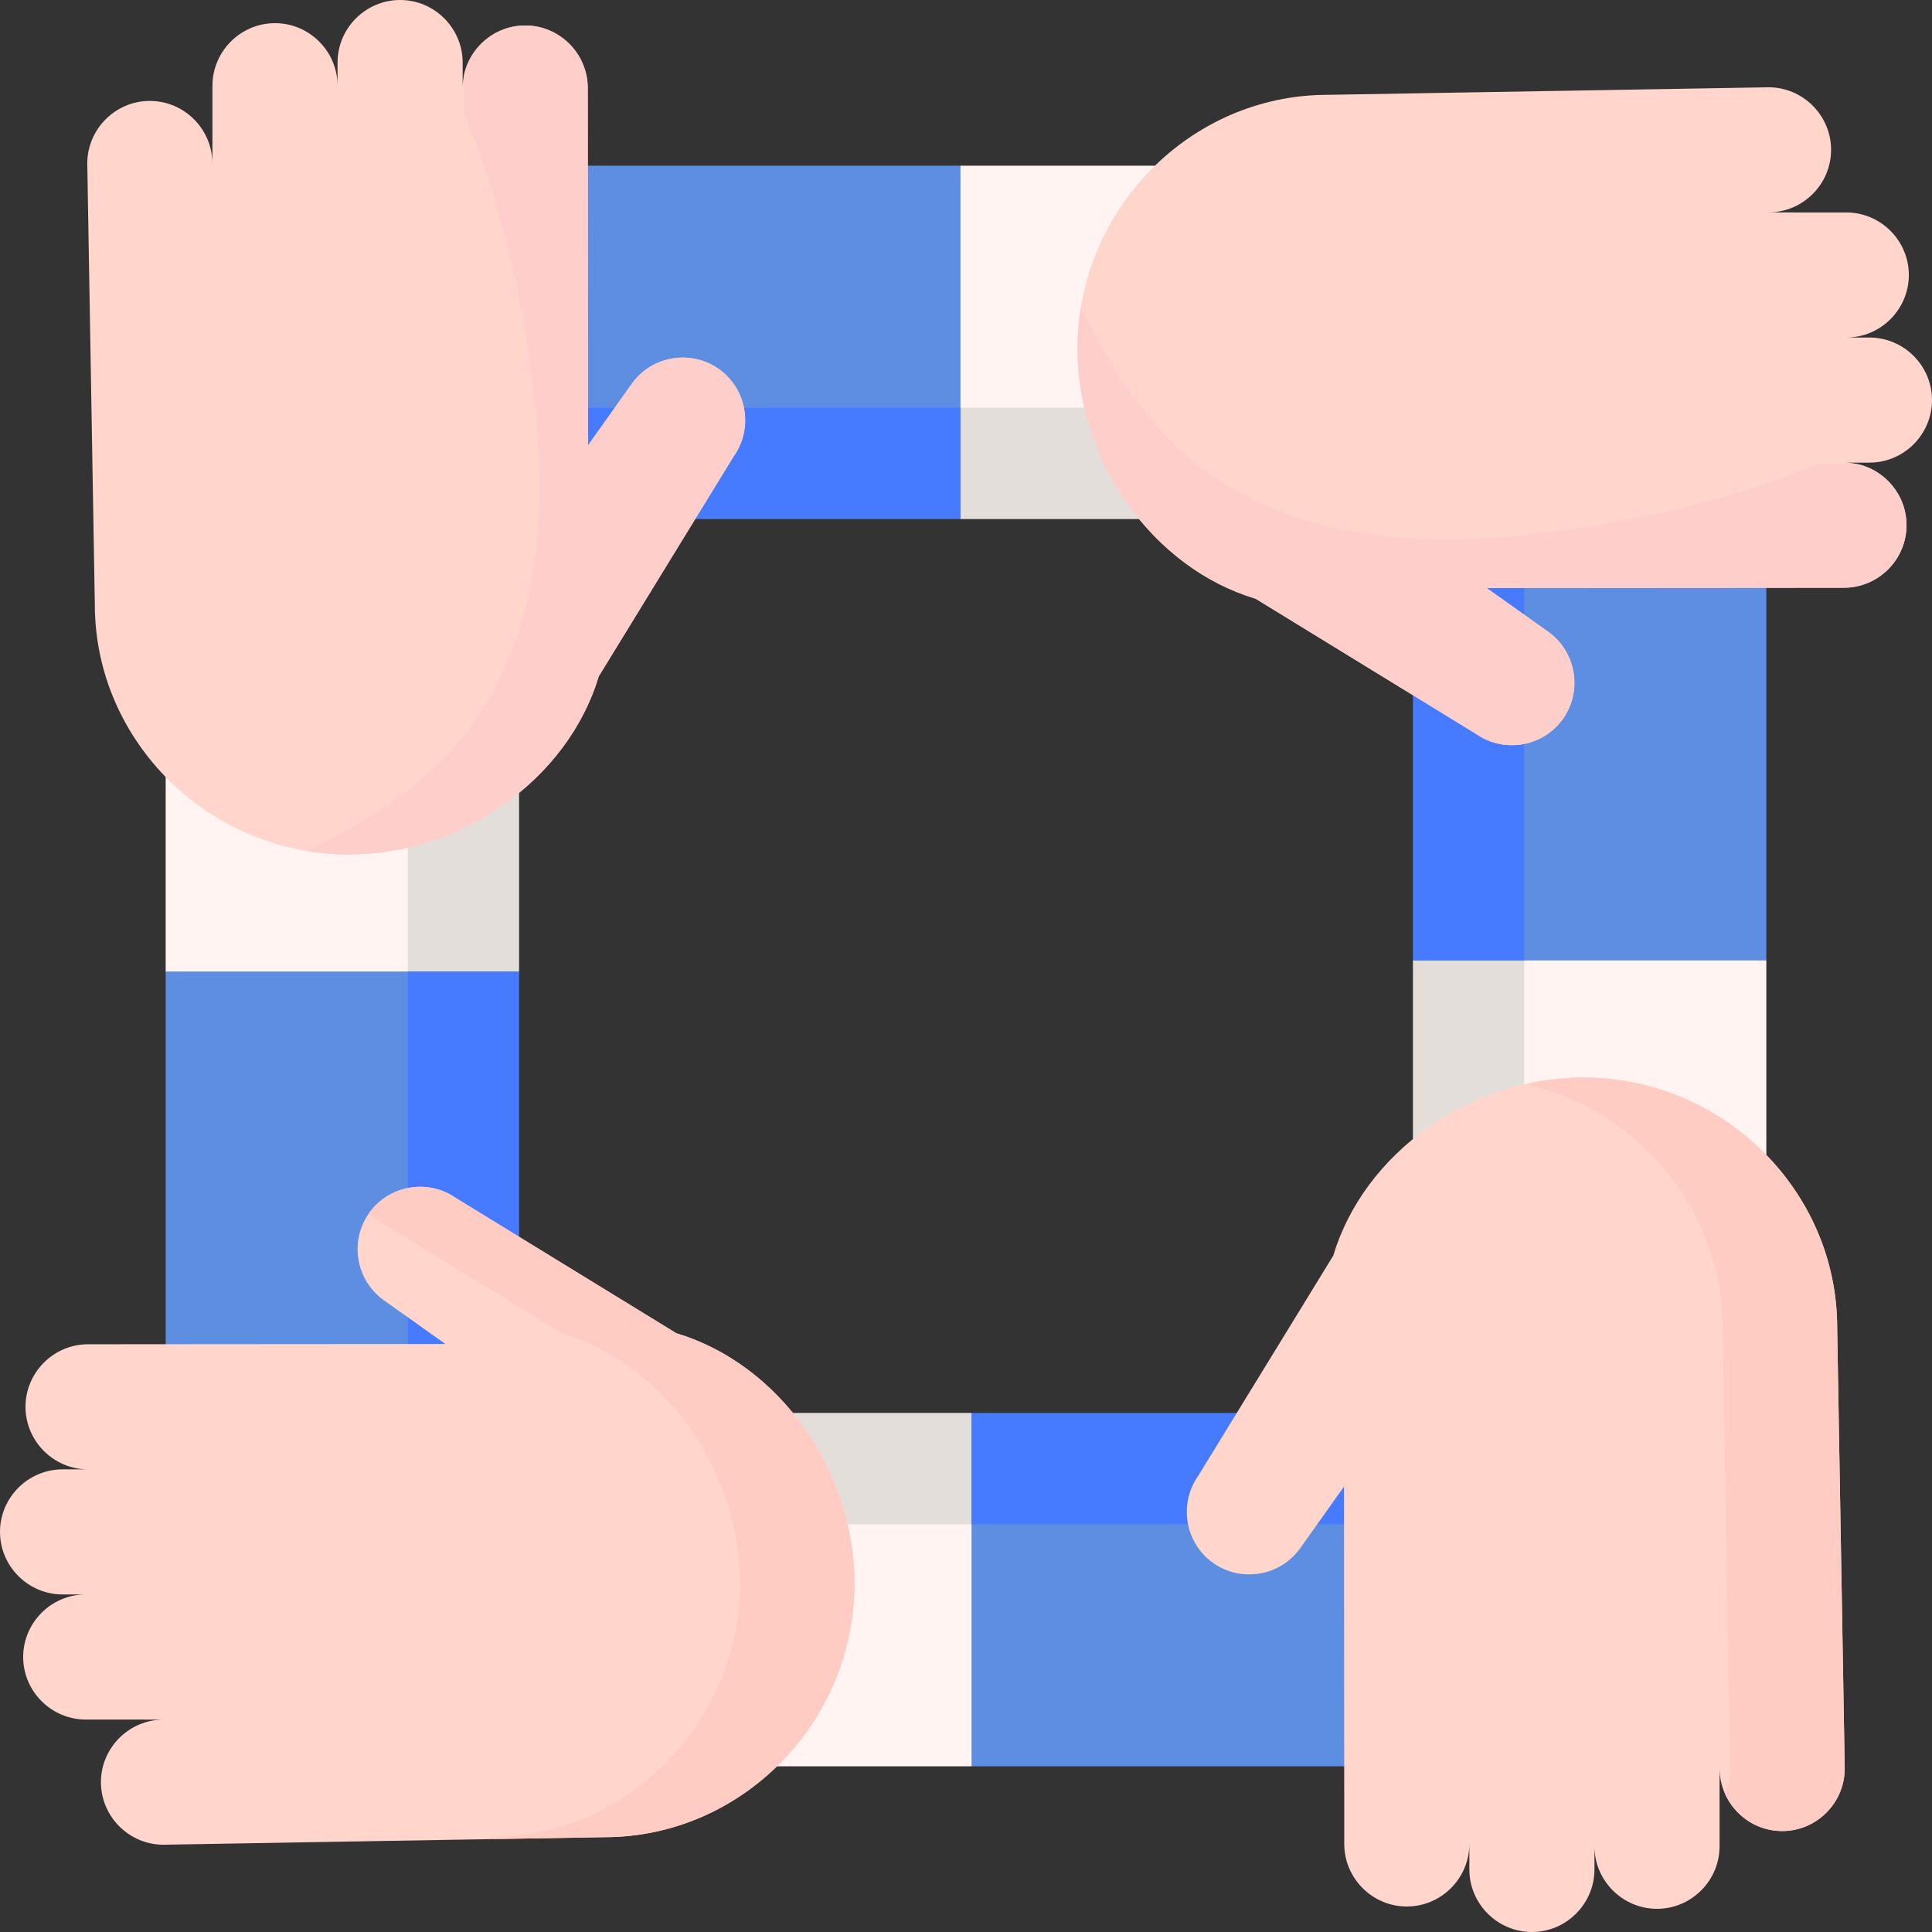
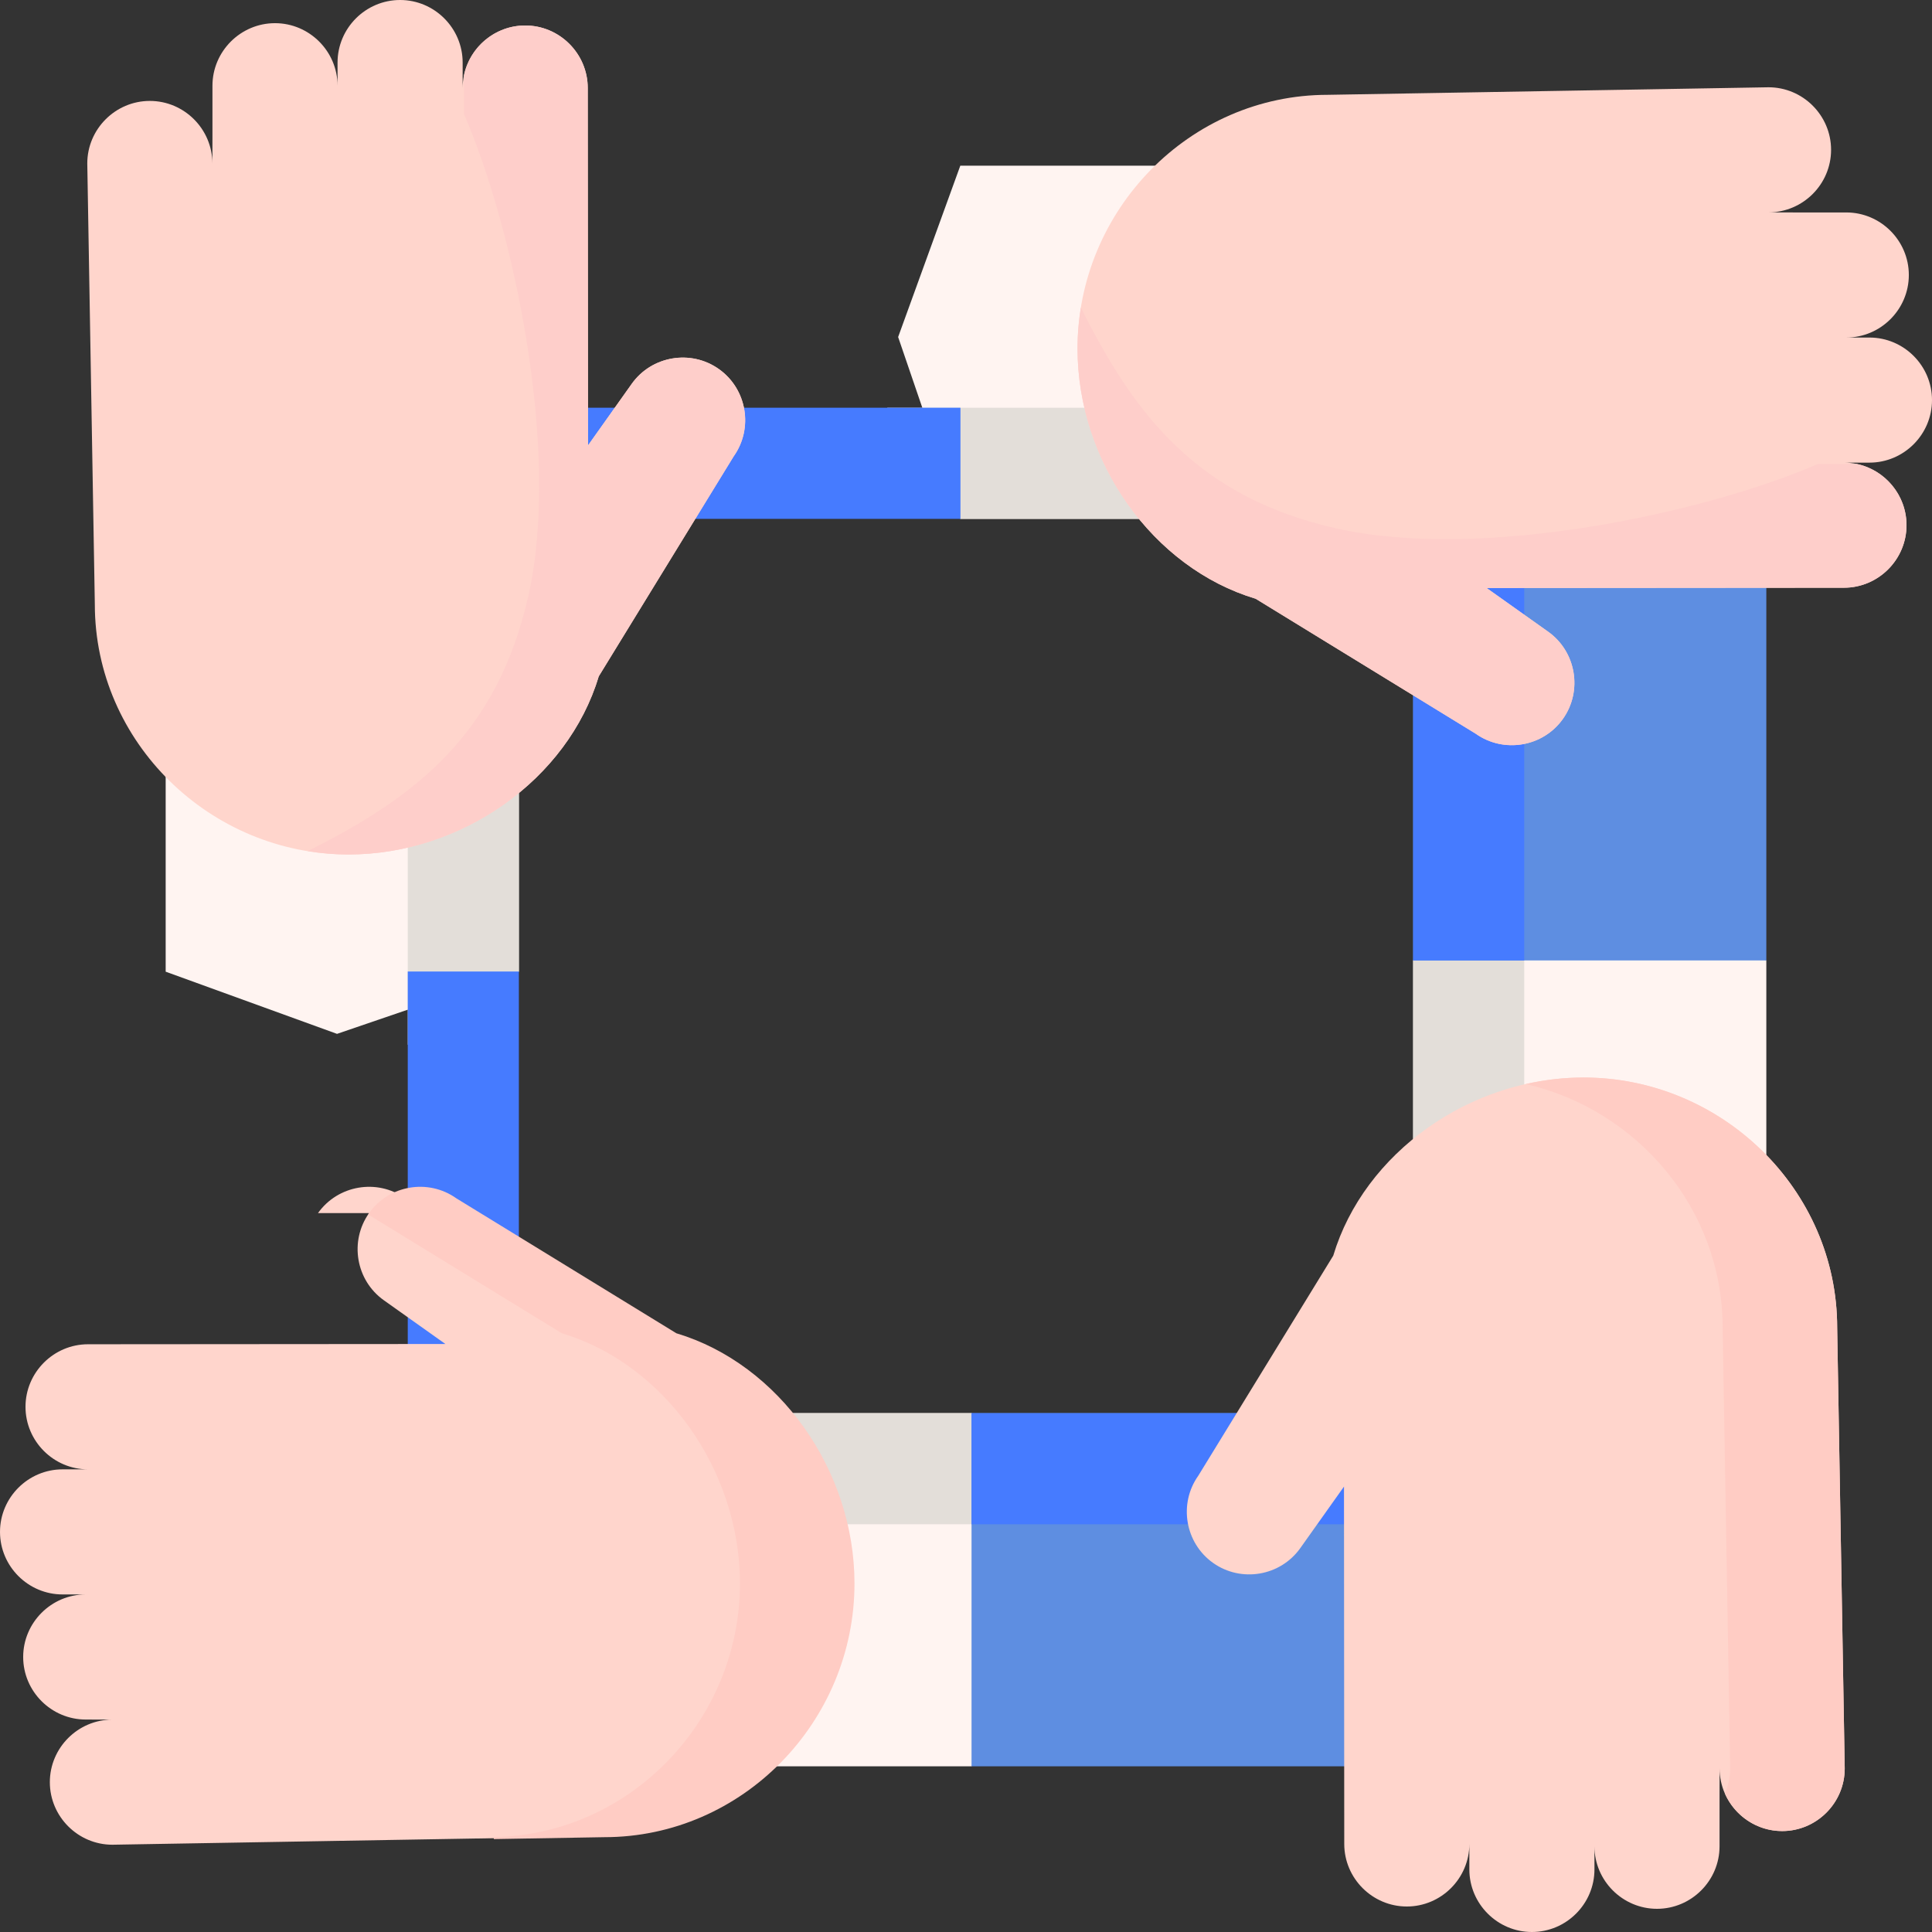
<svg xmlns="http://www.w3.org/2000/svg" height="512pt" viewBox="0 0 512 512" width="512pt">
  <rect x="0" y="0" width="512" height="512" fill="#333333" stroke="none" />
  <path d="M254.492 137.5h87.305v-93.594h-87.305l-16.477 45.41zm0 0" fill="#fff4f1" />
  <path d="M341.797 108.059h-106.688l19.383 29.441h87.305zm0 0" fill="#e3ded9" />
-   <path d="M254.531 43.906h-170.418c-14.32 0-25.93 11.609-25.93 25.93v41.734c0 14.32 11.609 25.93 25.93 25.93h170.418zm0 0" fill="#5e8ee1" />
  <path d="M254.531 108.059h-170.09c-14.5 0-26.258-11.758-26.258-26.262v29.445c0 14.504 11.758 26.258 26.258 26.258h170.09zm0 0" fill="#467bff" />
  <path d="M137.504 257.508v-87.305h-93.598v87.305l45.41 16.477zm0 0" fill="#fff4f1" />
  <path d="M108.059 170.203v106.688l29.445-19.383v-87.305zm0 0" fill="#e3ded9" />
-   <path d="M43.906 257.465v170.422c0 14.32 11.609 25.93 25.93 25.93h41.734c14.32 0 25.934-11.609 25.934-25.93v-170.422zm0 0" fill="#5e8ee1" />
  <path d="M108.059 257.465v170.09c0 14.504-11.758 26.262-26.262 26.262h29.445c14.504 0 26.262-11.758 26.262-26.262v-170.09zm0 0" fill="#467bff" />
  <path d="M190.52 97.813c-7.434-5.281-17.832-3.516-23.109 3.914l-11.582 16.313-.07-94.707c0-9.117-7.461-16.578-16.578-16.578-9.117 0-16.574 7.461-16.574 16.578v-6.758c0-9.117-7.461-16.574-16.578-16.574-9.117 0-16.574 7.461-16.574 16.574v6.145c0-9.117-7.461-16.578-16.574-16.578-9.117 0-16.578 7.461-16.578 16.578v13.539l-.02 7.066c0-9.117-7.461-16.578-16.578-16.578s-16.574 7.461-16.574 16.578l2 116.832c0 36.613 30.621 66.293 67.234 66.293 29.977 0 58.121-19.906 66.313-47.215l35.762-58.313c5.277-7.434 3.516-17.832-3.918-23.109zm0 0" fill="#ffd5cc" />
  <path d="M190.52 97.813c-7.434-5.281-17.832-3.516-23.109 3.914l-11.582 16.313-.07-94.707c0-9.117-7.461-16.578-16.578-16.578-7.977 0-14.684 5.711-16.234 13.246v10.191c13.133 30.258 25.734 89.332 17.086 127.668-8.262 36.617-29.727 53.344-58.523 67.695 3.543.578 7.164.895 10.852.895 29.98 0 58.121-19.902 66.316-47.215l35.762-58.309c5.277-7.438 3.516-17.836-3.918-23.113zm0 0" fill="#fececa" />
  <path d="M257.508 374.496h-87.305v93.598h87.305l16.477-45.41zm0 0" fill="#fff4f1" />
  <path d="M170.203 403.941h106.688l-19.383-29.445h-87.305zm0 0" fill="#e3ded9" />
  <path d="M257.469 468.094h170.418c14.32 0 25.93-11.613 25.93-25.934v-41.734c0-14.32-11.609-25.93-25.93-25.93h-170.418zm0 0" fill="#5e8ee1" />
  <path d="M257.469 403.941h170.09c14.5 0 26.258 11.758 26.258 26.258v-29.441c0-14.504-11.758-26.262-26.258-26.262h-170.09zm0 0" fill="#467bff" />
-   <path d="M97.813 321.477c-5.277 7.434-3.516 17.836 3.918 23.113l16.309 11.582-94.707.07c-9.117 0-16.574 7.461-16.574 16.578 0 9.117 7.457 16.574 16.574 16.574h-6.754c-9.117 0-16.578 7.457-16.578 16.574s7.461 16.574 16.574 16.574h6.145c-9.117 0-16.578 7.461-16.578 16.578 0 9.117 7.461 16.574 16.578 16.574h13.539l7.066.023c-9.117 0-16.578 7.461-16.578 16.574 0 9.117 7.461 16.578 16.578 16.578l116.832-2c36.613 0 66.293-30.621 66.293-67.234 0-29.977-19.906-58.121-47.215-66.316l-58.313-35.762c-7.43-5.277-17.832-3.512-23.109 3.918zm0 0" fill="#ffd5cc" />
+   <path d="M97.813 321.477c-5.277 7.434-3.516 17.836 3.918 23.113l16.309 11.582-94.707.07c-9.117 0-16.574 7.461-16.574 16.578 0 9.117 7.457 16.574 16.574 16.574h-6.754c-9.117 0-16.578 7.457-16.578 16.574s7.461 16.574 16.574 16.574h6.145c-9.117 0-16.578 7.461-16.578 16.578 0 9.117 7.461 16.574 16.578 16.574l7.066.023c-9.117 0-16.578 7.461-16.578 16.574 0 9.117 7.461 16.578 16.578 16.578l116.832-2c36.613 0 66.293-30.621 66.293-67.234 0-29.977-19.906-58.121-47.215-66.316l-58.313-35.762c-7.43-5.277-17.832-3.512-23.109 3.918zm0 0" fill="#ffd5cc" />
  <path d="M179.234 353.324l-58.309-35.762c-7.434-5.281-17.836-3.516-23.113 3.914l-.242.379 51.309 31.469c27.313 8.195 47.215 36.336 47.215 66.316 0 36.254-29.109 66.613-65.227 67.203v.531l29.293-.504c36.609 0 66.289-30.621 66.289-67.234 0-29.977-19.902-58.121-47.215-66.313zm0 0" fill="#ffccc4" />
  <path d="M374.496 254.492v87.305h93.598v-87.305l-45.41-16.477zm0 0" fill="#fff4f1" />
  <path d="M403.941 341.797v-106.688l-29.445 19.383v87.305zm0 0" fill="#e3ded9" />
  <path d="M468.094 254.531v-170.418c0-14.32-11.609-25.93-25.93-25.93h-41.734c-14.32 0-25.934 11.609-25.934 25.93v170.418zm0 0" fill="#5e8ee1" />
  <path d="M403.941 254.531v-170.09c0-14.504 11.758-26.258 26.262-26.258h-29.445c-14.504 0-26.262 11.754-26.262 26.258v170.09zm0 0" fill="#467bff" />
  <path d="M321.48 414.188c7.434 5.277 17.832 3.516 23.109-3.918l11.582-16.309.07 94.707c0 9.117 7.461 16.574 16.578 16.574 9.117 0 16.574-7.457 16.574-16.574v6.754c0 9.117 7.461 16.578 16.578 16.578 9.117 0 16.574-7.461 16.574-16.578v-6.141c0 9.117 7.461 16.574 16.574 16.574 9.117 0 16.578-7.457 16.578-16.574v-13.539l.02-7.066c0 9.117 7.461 16.578 16.578 16.578s16.574-7.461 16.574-16.578l-2-116.836c0-36.609-30.621-66.289-67.234-66.289-29.977 0-58.121 19.902-66.313 47.215l-35.762 58.309c-5.277 7.434-3.516 17.836 3.918 23.113zm0 0" fill="#ffd5cc" />
  <path d="M486.871 351.84c0-36.609-30.621-66.289-67.234-66.289-5.18 0-10.301.605-15.277 1.73 29.566 6.809 52.156 33.117 52.156 64.559l2 116.836c0 2.352-.504 4.59-1.398 6.621 2.57 5.844 8.414 9.953 15.18 9.953 9.117 0 16.574-7.457 16.574-16.574zm0 0" fill="#ffccc4" />
  <path d="M414.188 190.52c5.281-7.434 3.516-17.832-3.914-23.113l-16.313-11.582 94.707-.07c9.117 0 16.578-7.457 16.578-16.574s-7.461-16.578-16.578-16.578h6.758c9.117 0 16.574-7.457 16.574-16.574s-7.461-16.574-16.574-16.574h-6.145c9.117 0 16.578-7.461 16.578-16.578s-7.461-16.574-16.578-16.574h-13.539l-7.066-.023c9.117 0 16.578-7.457 16.578-16.574s-7.461-16.574-16.578-16.574l-116.832 2c-36.613 0-66.293 30.621-66.293 67.23 0 29.98 19.906 58.121 47.215 66.316l58.313 35.762c7.43 5.277 17.832 3.516 23.109-3.918zm0 0" fill="#ffd5cc" />
  <path d="M414.188 190.52c5.277-7.434 3.516-17.832-3.918-23.113l-16.309-11.582 94.707-.07c9.117 0 16.574-7.457 16.574-16.574 0-7.977-5.707-14.684-13.242-16.238h-10.191c-30.258 13.137-89.332 25.738-127.668 17.09-36.617-8.266-53.344-29.727-67.695-58.523-.582 3.539-.895 7.164-.895 10.852 0 29.977 19.902 58.121 47.211 66.316l58.313 35.762c7.434 5.277 17.836 3.516 23.113-3.918zm0 0" fill="#fececa" />
</svg>